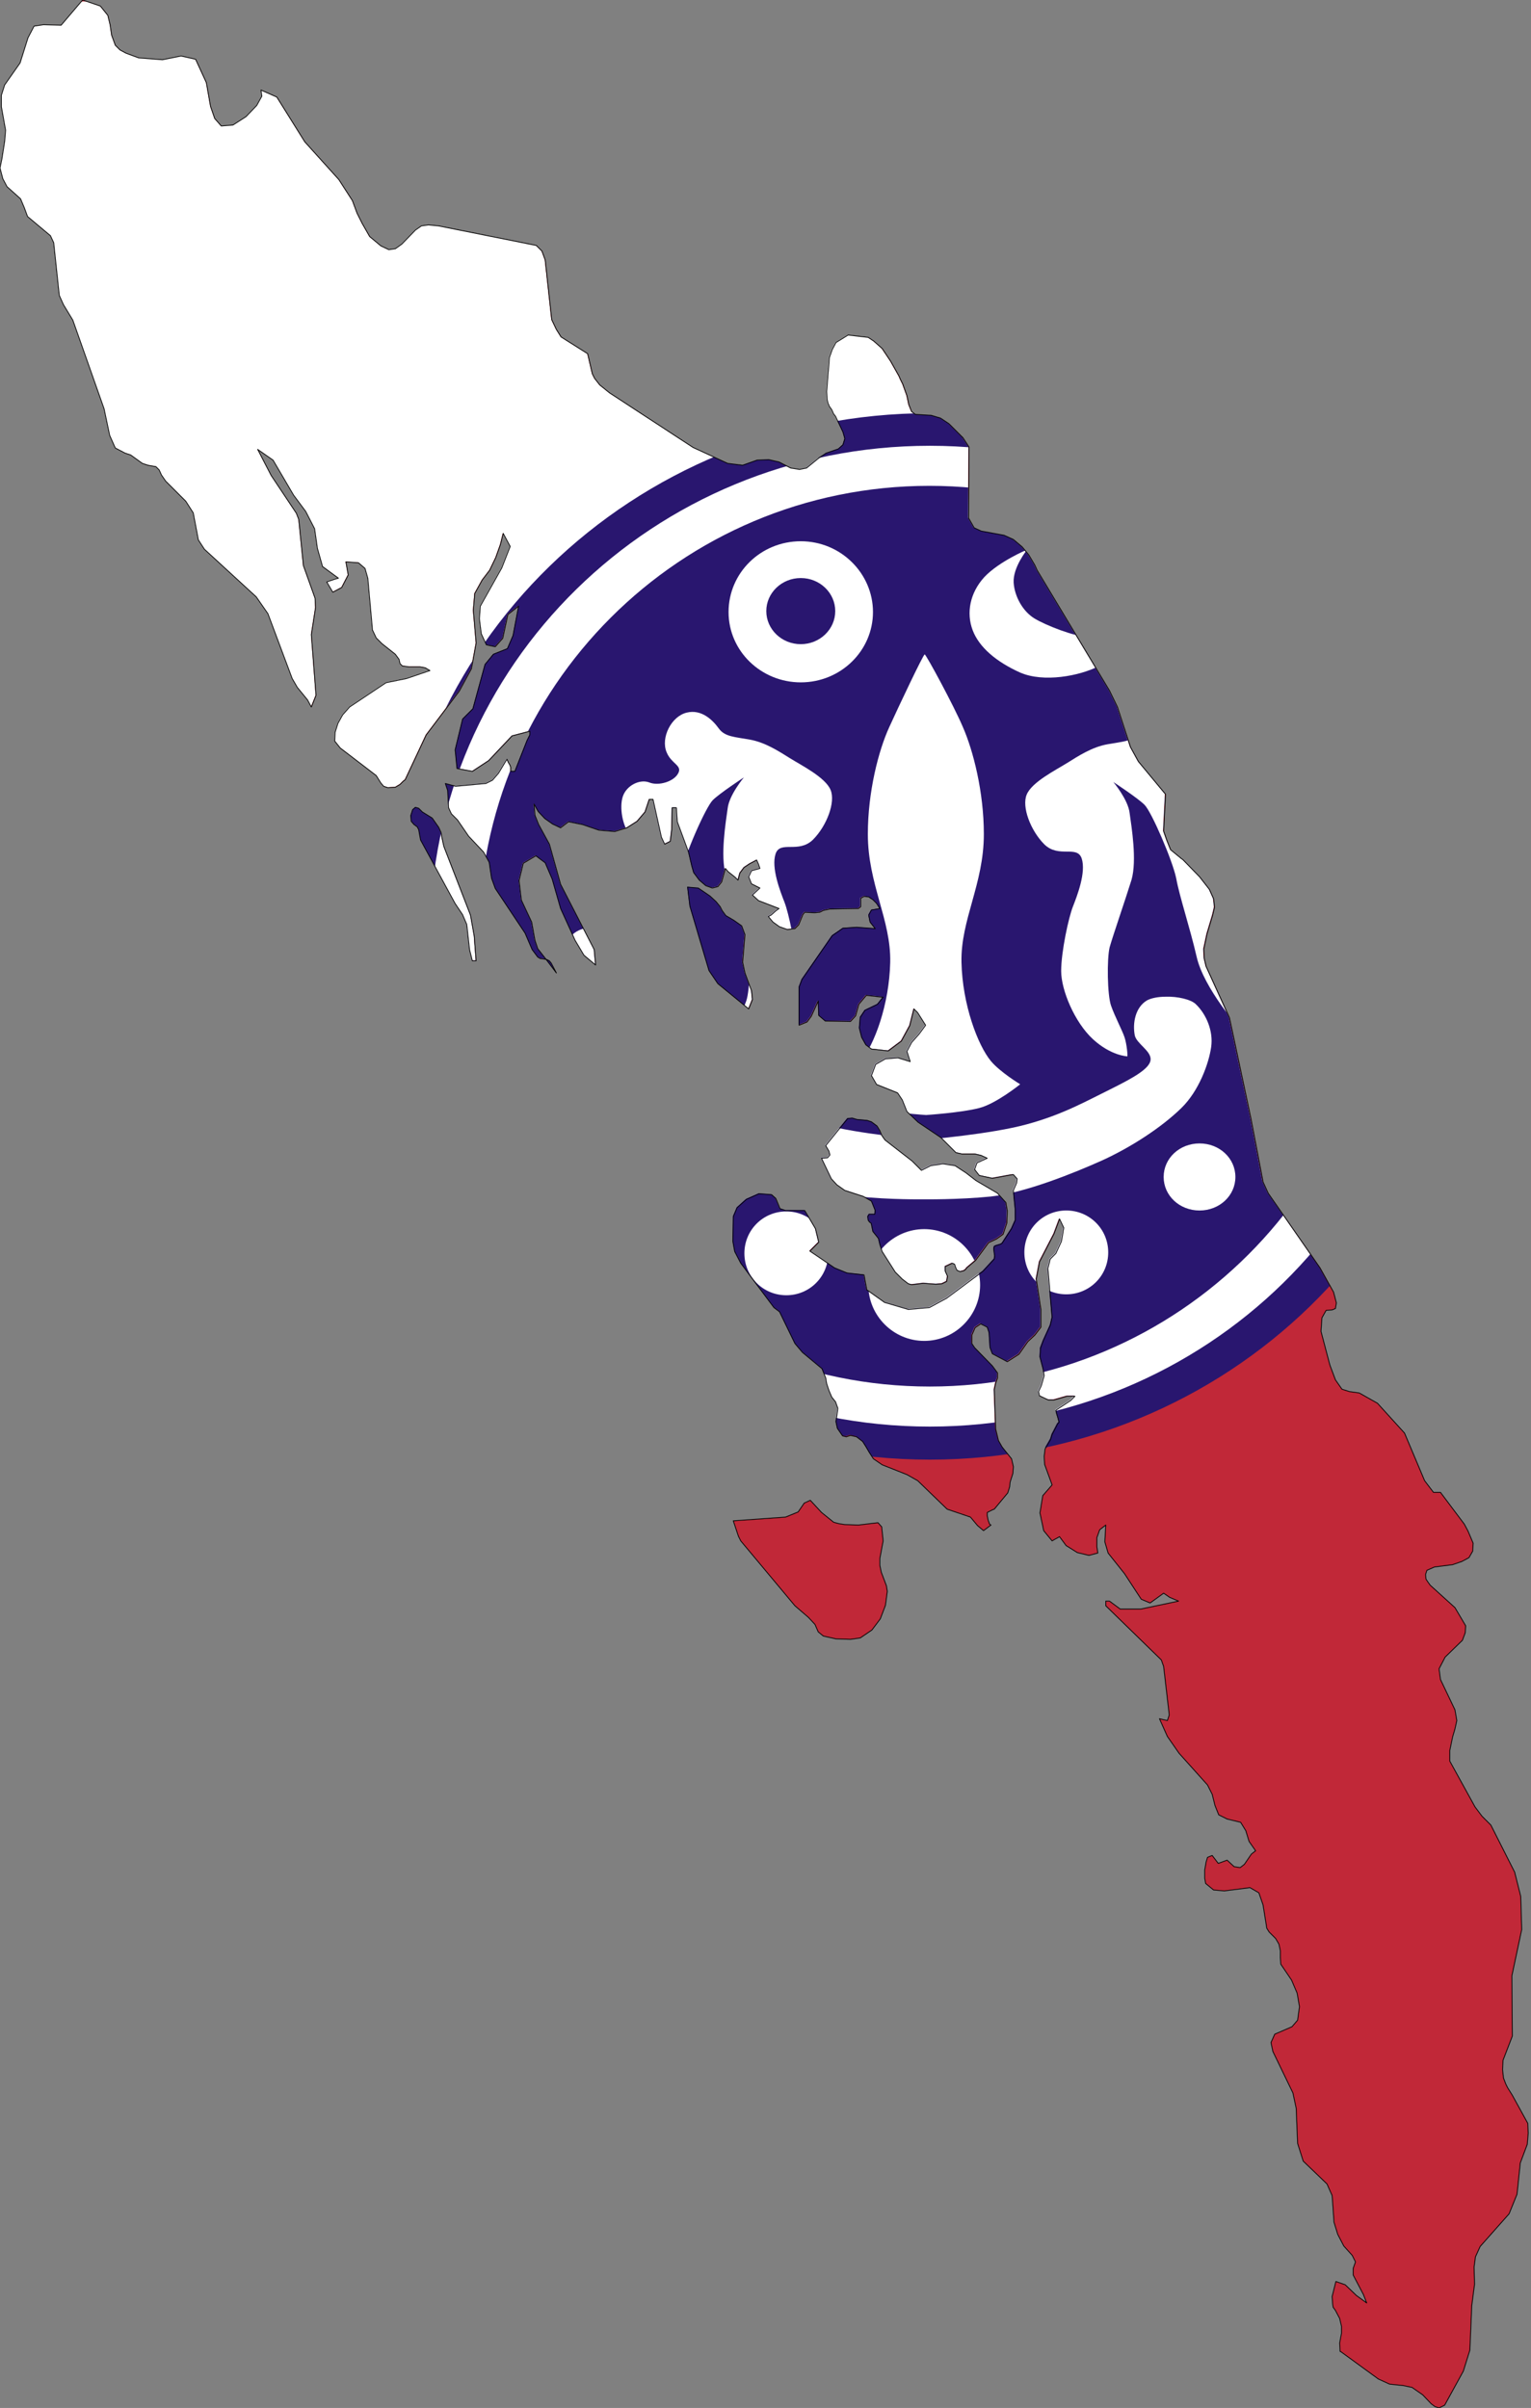
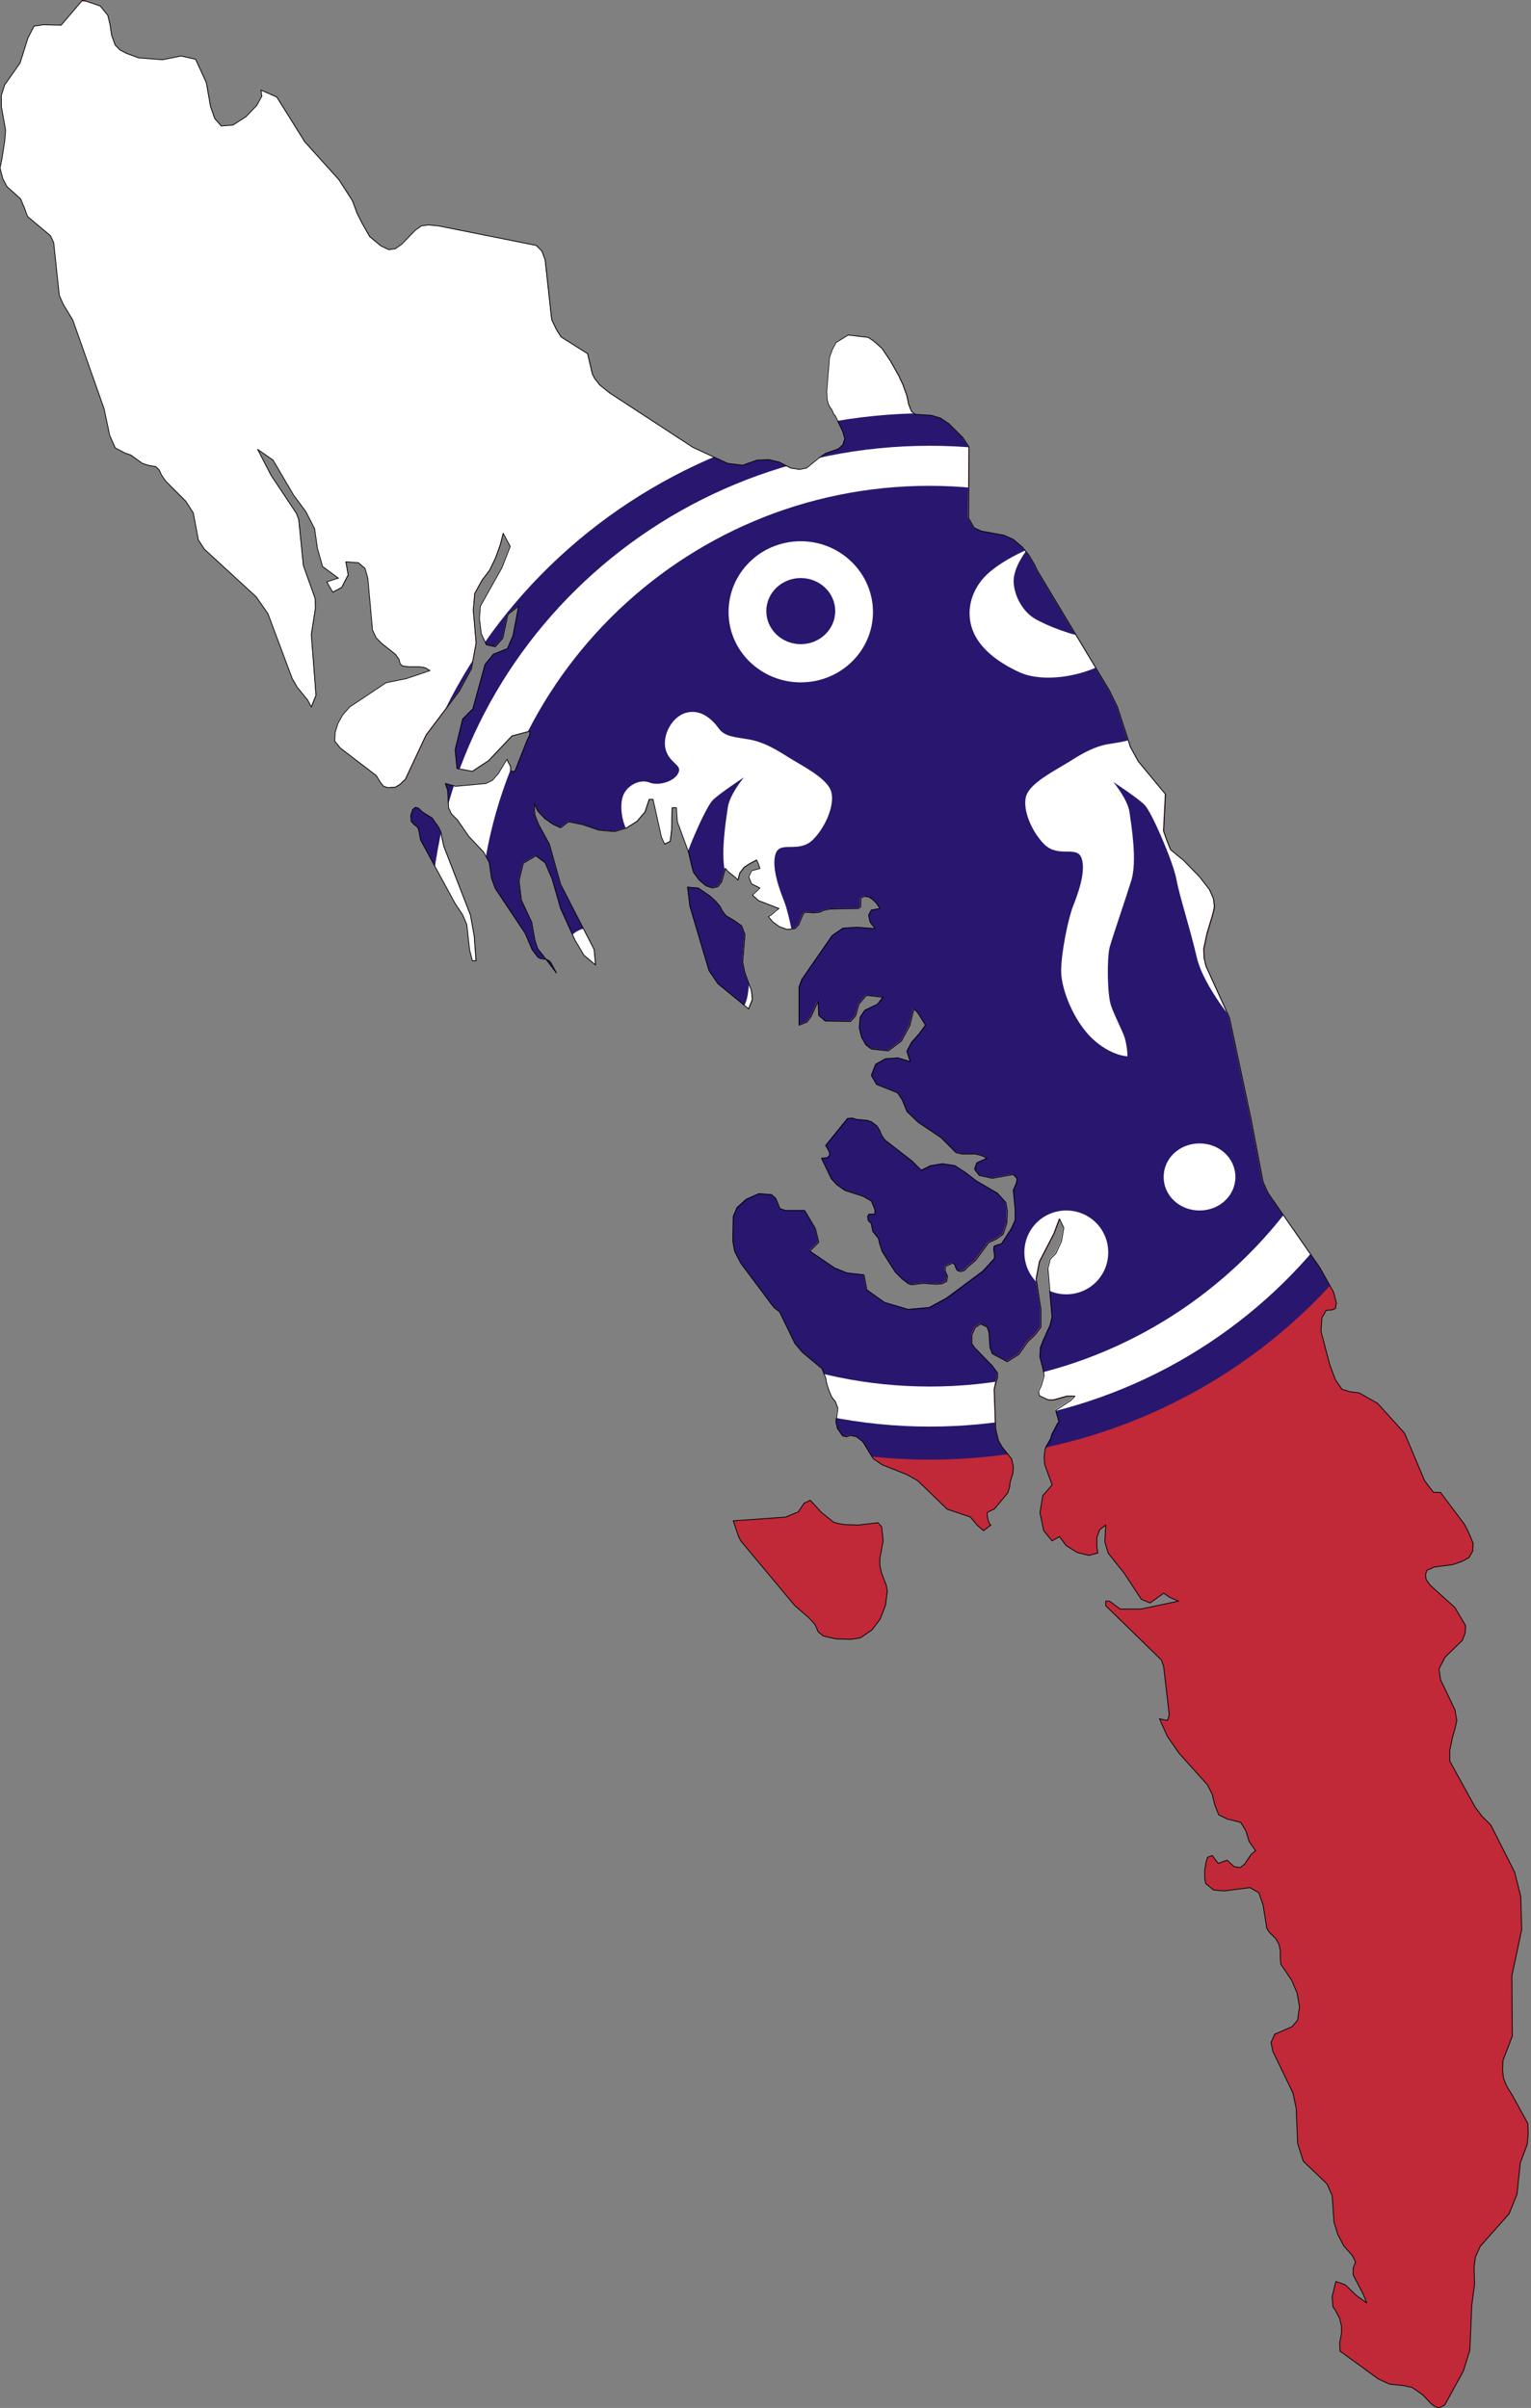
<svg xmlns="http://www.w3.org/2000/svg" xmlns:ns1="http://www.serif.com/" width="100%" height="100%" viewBox="0 0 328 516" version="1.1" xml:space="preserve" style="fill-rule:evenodd;clip-rule:evenodd;stroke-linejoin:round;stroke-miterlimit:2;">
  <rect x="0" y="0" width="328" height="516" fill="#808080" stroke="none" />
  <path id="_x31_0m-admin-1-states-provinces-shp.3555_" ns1:id="_x31_0m-admin-1-states-provinces-shp.3555" d="M295.301,509.799L287.2,503.9L287.099,503.9L286.998,502.1L287.398,499.999L287.398,498.499L286.998,496.799L286.099,495.1L285.599,494.4L285.498,493.701L285.398,492.1L286.198,488.901L288.198,489.6L290.597,491.901L292.797,493.501L292.097,491.701L289.898,487.501L289.898,486.102L290.398,484.703L289.698,483.303L287.898,481.303L286.597,478.803L285.797,476.203L285.398,470.503L284.297,468.003L279.196,463.104L277.996,459.303L277.696,451.803L276.996,448.503L272.696,439.604L272.296,437.704L273.098,435.904L276.796,434.303L277.996,432.904L278.396,430.005L277.896,427.106L276.696,424.305L274.396,420.906L274.294,419.506L274.294,418.006L273.994,416.608L273.294,415.408L271.896,414.009L271.396,413.208L270.596,408.208L269.696,405.608L267.796,404.506L262.296,405.206L259.996,405.006L258.296,403.608L258.098,402.506L258.098,400.706L258.398,399.006L258.698,398.006L259.698,397.608L260.998,399.307L262.898,398.608L264.398,400.006L265.698,400.206L266.598,399.506L268.098,397.307L268.998,396.603L267.6,394.603L266.9,392.302L265.798,390.502L262.9,389.802L261.1,388.903L260.298,386.903L259.698,384.504L258.698,382.504L252.598,375.703L250.098,372.103L248.398,368.302L250.098,368.701L250.496,367.502L249.296,357.103L248.796,355.703L236.898,344.103L236.898,343.103L237.698,343.103L239.998,344.802L244.398,344.802L252.498,343.103L250.6,342.302L249.298,341.403L246.4,343.503L244.5,342.703L240.9,337.203L237.4,332.804L236.7,330.405L236.9,326.804L235.6,327.804L234.998,329.503L234.998,331.403L235.198,332.802L233.298,333.302L230.798,332.701L228.4,331.201L227,329.302L225.9,329.903L225.4,330.203L223.6,328.003L222.798,324.203L223.4,320.503L225.4,318.203L223.798,313.804L223.698,312.105L223.898,310.503L225.098,308.403L225.398,307.403L226.598,305.103L226.898,304.802L226.698,304.001L226.398,303.001L226.198,302.201L229.398,300.101L230.296,299.201L228.6,299.201L225.798,300.001L224.6,300.001L222.7,299.103L222.5,298.203L223.102,296.903L223.702,294.801L223.502,293.501L222.803,290.801L222.904,288.903L223.504,287.301L225.004,284.001L225.404,282.301L224.504,271.801L225.004,269.801L226.204,268.603L227.404,266.001L227.904,263.103L227.004,261.203L225.805,264.403L222.704,270.403L222.004,274.103L223.004,280.603L223.004,284.403L221.704,286.103L220.204,287.501L218.305,290.201L215.805,291.801L212.606,290.103L212.106,288.801L211.906,285.603L211.506,284.403L210.108,283.703L208.908,284.503L208.208,286.105L208.208,287.905L208.809,288.804L212.61,292.703L213.71,294.203L213.71,295.304L213.311,296.405L213.01,297.804L213.311,306.203L213.912,308.703L214.712,310.103L216.712,312.603L217.112,314.302L217.01,315.701L216.41,317.601L216.309,318.601L215.91,319.901L213.01,323.401L212.71,323.502L211.51,324.103L211.51,324.802L211.71,325.802L212.01,326.603L212.311,326.802L210.71,328.001L209.41,326.901L207.91,325.101L202.91,323.401L196.61,317.3L194.309,315.999L189.008,313.899L187.11,312.599L186.21,311.199L185.51,309.999L184.811,308.899L183.51,307.899L182.21,307.599L181.311,307.899L180.51,307.699L179.41,306.099L179.11,304.699L179.508,301.8L179.008,300.401L178.208,299.401L177.608,298.001L177.108,296.501L176.908,295.302L176.108,293.302L171.908,289.802L170.307,287.903L167.006,281.103L165.807,280.203L158.706,270.703L157.406,268.203L157.006,266.003L157.108,260.703L157.908,258.804L159.908,257.003L162.608,255.804L165.307,256.003L166.206,256.804L166.706,258.003L167.106,259.003L168.305,259.403L172.406,259.403L174.706,263.301L175.406,266.201L173.506,268.101L178.807,271.701L181.506,272.801L185.108,273.201L185.708,276.401L189.508,279.101L194.61,280.601L199.11,280.201L202.809,278.201L210.61,272.401L213,269.799L213.102,269.199L212.902,267.699L213.002,267.098L213.402,266.898L214.402,266.598L214.702,266.398L216.702,263.297L217.502,261.497L217.502,259.196L217.104,255.096L217.802,253.495L217.904,252.596L217.104,251.696L216.404,251.797L212.604,252.497L209.802,251.896L208.802,250.596L209.302,249.196L211.502,248.196L210.202,247.596L208.902,247.295L206.102,247.295L204.8,246.994L201.602,243.795L196.702,240.494L194.302,238.194L193.302,235.694L192.302,234.194L187.802,232.394L186.702,230.494L187.602,228.096L189.702,226.896L192.402,226.696L195.002,227.497L194.302,225.297L195.302,223.398L196.904,221.598L198.302,219.698L196.604,216.998L195.802,216.198L194.904,219.799L193.104,223.1L190.302,225.2L186.702,224.801L185.502,223.902L184.604,222.301L184.104,220.301L184.302,218L185.302,216.5L188.002,215.2L189.202,213.7L185.602,213.3L184,215.199L183.3,217.699L182.2,218.898L176.8,218.797L175.402,217.598L175.3,214.497L173.8,217.797L172.902,218.997L171.202,219.696L171.202,211.497L171.802,209.896L178.302,200.497L180.604,198.896L183.502,198.697L187.502,198.997L186.402,197.598L186.102,196.098L186.702,194.997L188.502,194.697L187.802,193.596L187.002,192.795L186.104,192.195L185.104,192.094L184.404,192.493L184.404,194.293L183.904,194.693L177.802,194.793L176.404,195.094L175.604,195.493L174.502,195.594L172.402,195.493L172.002,195.993L171.104,198.193L170.302,198.993L168.702,199.193L167.002,198.592L165.604,197.592L164.604,196.393L165.204,196.092L166.204,195.193L166.904,194.693L162.504,192.993L161.204,191.793L162.805,190.293L161.004,189.395L160.404,187.895L161.004,186.594L162.805,186.094L162.504,185.195L162.106,184.295L160.606,185.096L159.406,185.897L158.506,187.096L158.108,188.596L157.506,187.995L156.006,186.795L155.406,186.096L154.606,188.995L153.805,189.995L152.606,190.295L151.206,189.795L149.807,188.597L148.608,186.995L148.208,185.597L147.508,182.597L145.11,176.097L144.91,173.097L144,173.097L143.9,177.795L143.6,180.295L142.4,180.897L141.7,179.397L139.9,171.295L139.1,171.295L138.2,173.995L136.5,175.995L134.3,177.395L131.7,178.195L128.3,177.895L124.8,176.695L121.8,176.095L120.102,177.395L118.402,176.595L116.702,175.395L115.302,173.895L114.404,172.294L114.604,174.693L115.404,176.693L117.704,180.893L120.104,189.493L127.302,203.493L127.604,206.794L125.104,204.693L123.204,201.493L120.104,194.693L118.302,188.393L116.802,184.893L114.802,183.393L112.104,184.993L111.204,188.693L111.704,192.893L113.904,197.592L114.604,201.491L115.204,203.291L117.004,205.593L115.704,205.393L115.204,205.093L114.004,203.491L112.504,199.991L106.106,190.391L105.305,188.191L104.805,184.791L103.606,182.593L100.406,179.193L98.006,175.693L96.706,174.393L96.106,173.093L95.906,169.393L95.406,167.893L97.606,168.493L104.106,167.893L105.504,167.193L106.805,165.693L108.606,162.693L108.906,163.393L109.206,163.893L109.406,164.393L109.406,165.291L110.305,165.291L112.906,158.691L113.506,157.491L113.506,156.691L109.706,157.691L104.706,162.991L101.206,165.292L97.906,164.691L97.506,160.691L99.108,154.091L101.307,151.891L103.908,142.391L105.708,140.191L108.708,138.992L109.908,136.191L111.108,129.891L108.807,131.691L107.706,136.792L106.106,138.593L104.206,138.193L103.106,135.794L102.706,132.595L102.906,129.895L107.506,121.695L109.307,117.095L107.807,114.294L107.206,116.694L106.206,119.494L104.906,122.194L103.305,124.294L101.704,127.194L101.404,130.794L102.004,137.794L101.004,143.294L98.404,148.095L91.302,157.494L86.802,167.095L86.404,167.395L85.704,168.095L84.704,168.695L83.104,168.796L82.204,168.496L81.604,167.796L80.604,166.195L72.904,160.296L71.704,158.796L71.805,156.897L72.406,154.998L73.406,153.197L74.906,151.498L82.706,146.298L87.106,145.399L92.106,143.699L91.106,143.099L90.004,142.899L87.6,142.899L86.2,142.7L85.7,142.2L85.5,141.3L84.7,140.2L81.8,137.899L80.602,136.7L79.8,135L78.8,123.9L78.2,121.798L76.8,120.599L74.102,120.4L74.602,123.2L73.202,125.9L71.302,126.9L70.002,124.7L71.802,124.099L72.502,123.9L69.104,121.4L68,117.499L67.4,113.299L65.5,109.6L62.9,106.1L58.5,98.6L55.2,96.299L58.1,101.9L63.498,110.001L63.998,111.301L64.998,121.201L67.498,128.201L67.6,130.201L66.7,136.001L67.7,149.001L66.7,151.501L65.9,150.001L63.7,147.301L62.6,145.402L57.4,131.503L54.9,127.902L43.8,117.699L42.5,115.699L41.4,109.898L39.798,107.398L35.498,103.098L34.6,101.798L34.1,100.698L33.4,99.998L31.7,99.698L30.5,99.298L28,97.498L26.8,97.099L24.7,95.998L23.5,93.298L22.3,87.599L15.602,68.599L13.602,65.298L12.702,63.298L11.502,51.998L10.802,50.498L5.904,46.397L5.204,44.498L4.404,42.599L1.504,39.998L0.606,38.298L0,35.999L0.4,34.1L1,30.299L1.2,27.9L0.3,22.9L0.3,20.4L1,18.199L4.3,13.499L6,8.099L7.3,5.599L9.3,5.298L13.101,5.399L17.701,0L21.501,1.3L23.103,3.3L23.603,5.401L23.903,7.502L24.703,9.701L25.703,10.701L27.003,11.401L29.703,12.401L34.803,12.8L38.803,12L41.905,12.7L44.205,17.7L45.105,22.8L46.002,25.4L47.402,27.001L49.902,26.801L52.702,25.001L55.002,22.601L56.104,20.601L55.904,19.3L59.302,20.8L65.302,30.401L72.604,38.502L75.502,43.002L76.502,45.702L77.604,47.901L79.204,50.702L81.604,52.702L83.302,53.502L84.702,53.302L86.102,52.302L89,49.302L90.3,48.403L91.8,48.203L93.902,48.403L114.902,52.603L116.102,53.802L116.8,55.702L118.2,68.502L119.2,70.603L120.2,72.203L125.9,75.804L126.9,80.105L127.4,81.105L128.5,82.504L130.6,84.199L148.498,95.899L155.898,99.298L159.098,99.698L162.198,98.597L164.698,98.496L166.898,98.996L169.398,100.296L171.296,100.597L172.796,100.296L175.496,98.097L176.996,97.097L179.598,96.198L180.598,95.298L180.996,93.998L180.598,92.599L178.998,89.199L178.6,88.699L178.2,87.799L177.7,87.1L177.4,86.4L177.2,85.6L177.1,83.9L177.7,76.6L178.3,74.9L179.102,73.4L181.702,71.799L186.002,72.299L187.202,73.1L189.002,74.701L190.803,77.4L192.604,80.6L192.904,81.299L193.404,82.299L194.303,84.799L194.702,86.699L195.303,88.199L196.104,88.799L199.502,88.999L201.502,89.6L203.303,90.799L206.303,93.799L207.604,95.799L207.502,110.998L208.702,113.1L210.202,113.799L215.102,114.698L217.102,115.598L219,117.199L220.4,118.898L221.7,121.098L222.2,122.198L237.7,147.999L239.4,151.499L242.2,160.1L243.9,163.2L249.7,170.2L249.3,178.1L250,180.1L250.8,182.1L253.102,183.999L253.402,184.198L257.002,187.898L259.104,190.598L260.002,192.598L260.202,194.398L259.803,196.098L258.604,200.098L257.904,203.398L258.004,205.398L258.404,207.098L263.404,218.098L268.004,239.698L270.606,253.299L271.706,255.698L282.807,271.698L285.706,276.898L286.307,279.198L286.107,280.398L285.408,280.698L284.107,280.799L283.208,282.4L283.009,285.299L284.908,292.498L286.107,295.698L287.507,297.698L289.107,298.198L291.208,298.498L295.107,300.698L300.908,307.098L305.208,317.296L307.107,319.796L308.607,319.796L313.708,326.598L314.509,328.098L315.609,330.698L315.509,332.398L314.708,333.796L313.208,334.598L311.208,335.296L307.309,335.796L305.708,336.496L305.408,337.396L305.509,338.396L305.908,338.996L306.408,339.696L311.708,344.496L314.009,348.396L313.908,349.896L313.307,351.496L309.607,355.098L308.307,357.598L308.607,359.898L311.708,366.398L312.107,368.698L311.708,370.498L311.208,372.198L310.607,375.098L310.607,377.398L316.007,387.198L317.507,389.198L319.406,391.098L324.507,401.198L325.807,406.398L326.007,413.498L323.906,423.398L324.007,436.297L322.007,441.496L321.906,443.496L322.105,445.297L322.605,446.598L323.004,447.398L324.004,448.998L327.305,454.998L327.406,457.1L327.206,459.498L325.706,463.498L325.007,470.198L323.307,474.398L317.107,481.398L316.107,483.598L315.807,485.796L315.908,489.496L315.307,494.098L314.908,503.598L313.509,508.098L309.509,515.398L308.309,515.998L307.41,515.698L306.609,515.098L304.809,513.198L302.509,511.598L300.609,511.198L297.71,510.898L295.301,509.799ZM189.9,339.799L190.1,340.999L189.7,343.999L188.6,346.898L186.798,349.297L184.298,350.997L182.198,351.297L179.098,351.196L176.398,350.596L175.296,349.696L174.598,348.096L173.198,346.596L170.298,344.096L158.698,330.196L158.198,329.196L157.098,325.896L168.296,325.096L170.996,323.995L172.296,322.096L173.598,321.495L175.998,324.097L178.6,326.198L179.7,326.498L181,326.698L183.9,326.798L188.1,326.298L188.9,327.198L189.2,330.198L188.5,333.998L188.5,335.397L188.8,336.897L189.9,339.799ZM177.3,248.099L177.8,247.498L177.602,246.697L176.902,245.498L181.602,239.697L182.602,239.597L183.602,239.897L185.8,240.097L186.7,240.397L187.9,241.296L188.5,242.296L188.9,243.296L189.6,244.296L195.4,248.796L197.4,250.796L199.4,249.796L202,249.397L204.602,249.796L206.902,251.296L209.102,252.996L213.702,255.696L215.502,257.696L215.802,259.496L215.702,262.097L214.902,264.496L213.502,265.496L211.802,266.296L209.002,270.097L207.104,271.698L206.904,271.998L206.504,272.298L205.704,272.498L205.004,272.198L204.704,271.498L204.504,270.898L204.004,270.698L202.504,271.398L202.504,272.398L203.004,273.498L202.805,274.599L201.805,275.099L200.504,275.2L197.805,275L195.305,275.3L194.606,275.101L193.305,274.101L191.805,272.601L189.004,268.202L188.504,266.702L188.204,265.402L187.004,263.902L186.704,262.402L186.604,262.101L186.302,261.902L186.002,261.502L185.902,260.702L186.202,260.202L187.404,260.202L187.504,259.401L186.704,257.401L185.004,256.401L181.004,255.101L179.305,253.901L178.106,252.601L176,248.199L177.3,248.099ZM160.4,216.199L153.798,210.799L151.9,207.999L147.8,194.199L147.3,190.098L149.602,190.297L152.102,191.997L153.402,193.196L154.3,194.297L154.7,195.098L155.5,196.198L157.2,197.198L158.9,198.398L159.6,200.297L159.1,206.196L159.6,208.497L160.998,212.297L161.198,214.196L160.4,216.199ZM119.2,208.499L117,205.6L117.102,205.6L117.702,205.9L118.102,206.4L119.2,208.499ZM101.6,200.599L101.998,205.899L101.198,205.899L100.598,203.5L99.998,198.1L99.1,195.999L97.498,193.6L90.099,180L89.699,177.8L89.399,177.2L88.699,176.7L88.099,176L87.997,174.8L88.397,173.5L88.997,173L89.697,173.2L90.497,174L92.599,175.3L93.997,177.3L94.497,178.402L94.697,179.601L95.097,181.402L100.795,196.101L101.6,200.599Z" style="fill:rgb(193,40,56);fill-rule:nonzero;" />
  <g transform="matrix(0.998,0,0,0.998,-100,0.316)">
    <clipPath id="_clip1">
      <path d="M395.926,510.289L387.812,504.38L387.711,504.38L387.61,502.578L388.01,500.473L388.01,498.971L387.61,497.268L386.709,495.567L386.209,494.865L386.107,494.165L386.007,492.562L386.809,489.358L388.812,490.058L391.215,492.362L393.418,493.965L392.717,492.162L390.514,487.956L390.514,486.554L391.015,485.153L390.314,483.751L388.511,481.748L387.208,479.244L386.407,476.64L386.007,470.931L384.905,468.427L379.795,463.52L378.594,459.713L378.293,452.201L377.592,448.896L373.285,439.983L372.885,438.08L373.688,436.277L377.392,434.673L378.594,433.272L378.994,430.369L378.493,427.465L377.292,424.66L374.988,421.255L374.886,419.853L374.886,418.351L374.585,416.95L373.884,415.749L372.484,414.347L371.983,413.545L371.182,408.537L370.28,405.933L368.377,404.829L362.869,405.53L360.565,405.33L358.862,403.93L358.664,402.826L358.664,401.023L358.965,399.321L359.265,398.319L360.267,397.92L361.569,399.622L363.472,398.922L364.974,400.322L366.276,400.523L367.178,399.821L368.68,397.619L369.581,396.914L368.181,394.911L367.48,392.606L366.376,390.803L363.474,390.102L361.671,389.202L360.868,387.198L360.267,384.796L359.265,382.793L353.155,375.981L350.651,372.375L348.949,368.568L350.651,368.968L351.05,367.767L349.848,357.351L349.347,355.949L337.431,344.331L337.431,343.329L338.232,343.329L340.536,345.031L344.942,345.031L353.055,343.329L351.154,342.527L349.85,341.627L346.948,343.73L345.045,342.929L341.439,337.42L337.933,333.014L337.232,330.611L337.433,327.004L336.131,328.006L335.528,329.708L335.528,331.611L335.728,333.012L333.825,333.513L331.321,332.911L328.919,331.408L327.517,329.506L326.415,330.108L325.914,330.409L324.112,328.205L323.308,324.399L323.911,320.694L325.914,318.39L324.31,313.984L324.21,312.282L324.41,310.678L325.612,308.574L325.912,307.573L327.114,305.269L327.415,304.968L327.214,304.165L326.914,303.164L326.714,302.363L329.919,300.259L330.818,299.358L329.119,299.358L326.313,300.159L325.113,300.159L323.21,299.26L323.01,298.358L323.613,297.056L324.214,294.951L324.013,293.649L323.313,290.945L323.414,289.044L324.015,287.439L325.518,284.134L325.918,282.431L325.017,271.915L325.518,269.911L326.72,268.711L327.922,266.105L328.422,263.203L327.521,261.3L326.32,264.505L323.214,270.514L322.513,274.22L323.515,280.73L323.515,284.536L322.213,286.239L320.71,287.639L318.808,290.344L316.304,291.946L313.1,290.245L312.599,288.941L312.399,285.738L311.998,284.536L310.598,283.835L309.396,284.637L308.695,286.241L308.695,288.044L309.297,288.944L313.104,292.85L314.206,294.352L314.206,295.455L313.806,296.557L313.505,297.959L313.806,306.371L314.408,308.875L315.21,310.277L317.213,312.781L317.613,314.483L317.511,315.884L316.91,317.787L316.809,318.788L316.409,320.091L313.505,323.596L313.204,323.697L312.002,324.299L312.002,324.999L312.203,326.001L312.503,326.803L312.805,327.002L311.201,328.203L309.899,327.102L308.397,325.299L303.389,323.596L297.079,317.485L294.774,316.182L289.465,314.079L287.564,312.777L286.662,311.375L285.961,310.173L285.261,309.071L283.958,308.07L282.656,307.769L281.756,308.07L280.953,307.869L279.852,306.267L279.551,304.865L279.95,301.961L279.449,300.56L278.648,299.558L278.047,298.156L277.546,296.654L277.346,295.453L276.545,293.45L272.338,289.944L270.734,288.042L267.428,281.231L266.227,280.33L259.115,270.815L257.813,268.311L257.412,266.107L257.514,260.799L258.316,258.897L260.319,257.093L263.023,255.892L265.726,256.092L266.627,256.894L267.128,258.095L267.528,259.096L268.729,259.497L272.837,259.497L275.14,263.401L275.841,266.306L273.938,268.209L279.248,271.814L281.951,272.916L285.559,273.317L286.16,276.522L289.966,279.226L295.076,280.728L299.583,280.328L303.288,278.325L311.101,272.515L313.495,269.909L313.597,269.308L313.397,267.806L313.497,267.204L313.897,267.004L314.899,266.703L315.2,266.503L317.203,263.397L318.004,261.594L318.004,259.29L317.605,255.183L318.304,253.58L318.407,252.679L317.605,251.778L316.904,251.879L313.098,252.58L310.292,251.978L309.29,250.676L309.791,249.274L311.994,248.272L310.692,247.671L309.39,247.37L306.586,247.37L305.282,247.068L302.079,243.864L297.171,240.558L294.767,238.254L293.766,235.75L292.764,234.248L288.257,232.445L287.155,230.542L288.057,228.14L290.16,226.939L292.864,226.738L295.468,227.54L294.767,225.337L295.769,223.435L297.373,221.632L298.774,219.729L297.073,217.025L296.27,216.224L295.37,219.83L293.567,223.137L290.761,225.24L287.155,224.84L285.953,223.94L285.054,222.336L284.553,220.333L284.751,218.028L285.753,216.526L288.457,215.224L289.659,213.722L286.054,213.321L284.449,215.223L283.748,217.727L282.646,218.928L277.238,218.827L275.837,217.626L275.735,214.52L274.233,217.825L273.333,219.027L271.631,219.727L271.631,211.515L272.232,209.912L278.742,200.498L281.048,198.894L283.95,198.695L287.957,198.995L286.855,197.594L286.554,196.092L287.155,194.989L288.958,194.689L288.257,193.586L287.456,192.784L286.556,192.183L285.555,192.082L284.854,192.481L284.854,194.284L284.353,194.685L278.241,194.785L276.841,195.086L276.04,195.486L274.936,195.587L272.833,195.486L272.432,195.987L271.533,198.19L270.729,198.991L269.127,199.192L267.424,198.59L266.024,197.588L265.022,196.387L265.623,196.086L266.625,195.185L267.326,194.685L262.919,192.982L261.617,191.78L263.22,190.278L261.417,189.378L260.816,187.876L261.417,186.573L263.22,186.072L262.919,185.172L262.52,184.27L261.018,185.072L259.816,185.875L258.915,187.076L258.516,188.578L257.913,187.976L256.411,186.774L255.81,186.074L255.009,188.978L254.206,189.979L253.005,190.28L251.603,189.779L250.202,188.579L249.001,186.974L248.6,185.574L247.899,182.569L245.497,176.059L245.297,173.054L244.386,173.054L244.286,177.76L243.985,180.264L242.783,180.867L242.082,179.364L240.279,171.25L239.478,171.25L238.577,173.954L236.874,175.957L234.67,177.359L232.066,178.161L228.661,177.86L225.155,176.658L222.151,176.057L220.45,177.359L218.747,176.558L217.045,175.356L215.642,173.854L214.743,172.25L214.943,174.653L215.745,176.656L218.048,180.863L220.452,189.476L227.661,203.499L227.964,206.805L225.46,204.7L223.557,201.495L220.452,194.685L218.647,188.375L217.145,184.869L215.142,183.367L212.439,184.969L211.538,188.675L212.039,192.882L214.242,197.588L214.943,201.493L215.544,203.296L217.347,205.602L216.045,205.402L215.544,205.101L214.342,203.497L212.84,199.991L206.432,190.376L205.63,188.172L205.129,184.767L203.928,182.565L200.723,179.16L198.319,175.655L197.017,174.353L196.416,173.05L196.216,169.345L195.715,167.842L197.918,168.443L204.429,167.842L205.829,167.141L207.132,165.639L208.936,162.634L209.236,163.335L209.537,163.836L209.737,164.337L209.737,165.236L210.637,165.236L213.243,158.626L213.844,157.424L213.844,156.623L210.038,157.624L205.03,162.932L201.524,165.237L198.219,164.635L197.818,160.629L199.423,154.018L201.625,151.815L204.23,142.3L206.033,140.096L209.038,138.896L210.24,136.09L211.442,129.78L209.137,131.583L208.034,136.692L206.432,138.496L204.529,138.095L203.427,135.692L203.026,132.488L203.227,129.784L207.834,121.571L209.638,116.964L208.136,114.159L207.534,116.562L206.532,119.367L205.23,122.071L203.626,124.174L202.023,127.079L201.722,130.685L202.323,137.696L201.322,143.204L198.718,148.013L191.604,157.427L187.097,167.043L186.699,167.343L185.998,168.045L184.996,168.646L183.393,168.747L182.492,168.446L181.891,167.745L180.89,166.142L173.177,160.233L171.975,158.731L172.077,156.829L172.679,154.927L173.68,153.123L175.183,151.421L182.995,146.213L187.402,145.313L192.41,143.61L191.408,143.009L190.304,142.809L187.897,142.809L186.494,142.609L185.994,142.109L185.793,141.207L184.992,140.105L182.087,137.801L180.888,136.6L180.084,134.897L179.083,123.78L178.482,121.674L177.08,120.473L174.377,120.274L174.878,123.079L173.476,125.783L171.573,126.784L170.271,124.581L172.074,123.979L172.775,123.78L169.371,121.276L168.266,117.369L167.665,113.162L165.762,109.457L163.158,105.952L158.751,98.44L155.445,96.135L158.35,101.745L163.756,109.859L164.257,111.161L165.259,121.076L167.763,128.087L167.865,130.091L166.964,135.9L167.965,148.92L166.964,151.424L166.162,149.922L163.959,147.218L162.857,145.316L157.649,131.395L155.145,127.788L144.027,117.569L142.725,115.566L141.624,109.756L140.019,107.252L135.712,102.945L134.813,101.643L134.312,100.541L133.611,99.84L131.908,99.539L130.706,99.139L128.202,97.336L127,96.936L124.897,95.834L123.695,93.129L122.493,87.421L115.785,68.391L113.782,65.085L112.88,63.082L111.678,51.764L110.977,50.262L106.071,46.154L105.37,44.252L104.569,42.35L101.664,39.745L100.765,38.042L100.158,35.74L100.559,33.838L101.16,30.031L101.36,27.628L100.459,22.62L100.459,20.116L101.16,17.912L104.465,13.204L106.168,7.796L107.47,5.292L109.473,4.99L113.28,5.091L117.887,-0.316L121.693,0.986L123.298,2.989L123.798,5.093L124.099,7.198L124.9,9.4L125.902,10.402L127.204,11.103L129.908,12.104L135.016,12.504L139.022,11.703L142.129,12.404L144.433,17.412L145.334,22.52L146.233,25.124L147.635,26.728L150.139,26.527L152.943,24.724L155.247,22.321L156.351,20.317L156.15,19.014L159.554,20.517L165.563,30.133L172.877,38.247L175.779,42.754L176.781,45.458L177.885,47.661L179.487,50.466L181.891,52.469L183.592,53.27L184.994,53.07L186.396,52.069L189.299,49.064L190.601,48.163L192.103,47.963L194.209,48.163L215.242,52.37L216.444,53.571L217.143,55.474L218.545,68.294L219.547,70.398L220.548,72.001L226.257,75.608L227.259,79.915L227.76,80.917L228.861,82.318L230.965,84.016L248.891,95.734L256.303,99.139L259.508,99.539L262.613,98.437L265.116,98.336L267.32,98.836L269.824,100.138L271.725,100.44L273.227,100.138L275.932,97.936L277.434,96.934L280.04,96.034L281.042,95.132L281.44,93.83L281.042,92.429L279.439,89.024L279.04,88.523L278.64,87.622L278.139,86.922L277.839,86.22L277.638,85.419L277.538,83.716L278.139,76.405L278.74,74.702L279.543,73.2L282.147,71.596L286.454,72.097L287.656,72.899L289.459,74.503L291.263,77.206L293.067,80.411L293.367,81.111L293.868,82.113L294.768,84.617L295.168,86.52L295.77,88.022L296.572,88.623L299.975,88.824L301.979,89.425L303.782,90.626L306.787,93.631L308.09,95.634L307.988,110.857L309.19,112.963L310.692,113.663L315.6,114.563L317.603,115.465L319.504,117.068L320.907,118.77L322.209,120.973L322.709,122.075L338.234,147.917L339.937,151.422L342.741,160.037L344.444,163.142L350.253,170.153L349.852,178.065L350.553,180.069L351.355,182.072L353.66,183.974L353.961,184.173L357.566,187.879L359.672,190.583L360.571,192.586L360.771,194.389L360.372,196.092L359.171,200.098L358.47,203.403L358.57,205.407L358.971,207.109L363.979,218.127L368.586,239.761L371.192,253.383L372.294,255.786L383.412,271.811L386.316,277.02L386.918,279.323L386.717,280.525L386.017,280.826L384.714,280.927L383.814,282.53L383.615,285.434L385.517,292.644L386.717,295.849L388.12,297.852L389.722,298.353L391.826,298.654L395.732,300.857L401.542,307.267L405.849,317.481L407.751,319.985L409.253,319.985L414.362,326.798L415.164,328.301L416.266,330.905L416.166,332.607L415.364,334.008L413.861,334.811L411.858,335.51L407.953,336.011L406.349,336.712L406.049,337.613L406.15,338.615L406.55,339.216L407.05,339.917L412.359,344.724L414.664,348.631L414.562,350.133L413.96,351.736L410.255,355.343L408.953,357.847L409.253,360.151L412.359,366.661L412.759,368.965L412.359,370.768L411.858,372.47L411.256,375.375L411.256,377.678L416.665,387.494L418.167,389.497L420.069,391.4L425.178,401.516L426.48,406.724L426.68,413.836L424.576,423.751L424.677,436.671L422.674,441.878L422.573,443.881L422.772,445.685L423.273,446.988L423.673,447.789L424.674,449.392L427.981,455.401L428.082,457.506L427.881,459.908L426.379,463.915L425.679,470.625L423.976,474.832L417.766,481.843L416.765,484.046L416.464,486.248L416.566,489.954L415.964,494.563L415.564,504.078L414.163,508.585L410.156,515.897L408.955,516.498L408.054,516.197L407.252,515.596L405.449,513.693L403.145,512.091L401.242,511.69L398.339,511.39L395.926,510.289ZM290.358,340.02L290.559,341.222L290.158,344.227L289.056,347.13L287.251,349.533L284.747,351.236L282.644,351.536L279.539,351.435L276.835,350.834L275.731,349.933L275.032,348.33L273.63,346.828L270.725,344.324L259.107,330.402L258.606,329.4L257.504,326.095L268.72,325.294L271.424,324.191L272.726,322.289L274.031,321.687L276.434,324.293L279.04,326.398L280.142,326.698L281.444,326.898L284.349,326.998L288.555,326.498L289.357,327.399L289.657,330.404L288.956,334.21L288.956,335.611L289.257,337.113L290.358,340.02ZM277.738,248.175L278.239,247.573L278.041,246.771L277.34,245.57L282.047,239.76L283.049,239.66L284.05,239.96L286.252,240.16L287.153,240.461L288.355,241.361L288.956,242.363L289.357,243.364L290.058,244.366L295.867,248.873L297.87,250.876L299.873,249.875L302.477,249.475L305.084,249.875L307.387,251.377L309.591,253.08L314.198,255.784L316.001,257.787L316.301,259.59L316.201,262.195L315.4,264.598L313.998,265.6L312.295,266.401L309.491,270.208L307.59,271.811L307.389,272.112L306.989,272.412L306.187,272.613L305.486,272.312L305.186,271.611L304.985,271.01L304.485,270.81L302.982,271.511L302.982,272.512L303.483,273.614L303.284,274.717L302.282,275.218L300.979,275.319L298.276,275.119L295.772,275.419L295.072,275.22L293.769,274.218L292.266,272.716L289.461,268.31L288.96,266.807L288.66,265.505L287.458,264.003L287.157,262.501L287.057,262.199L286.755,262L286.454,261.599L286.354,260.798L286.654,260.297L287.858,260.297L287.959,259.495L287.157,257.492L285.455,256.49L281.448,255.188L279.747,253.986L278.546,252.684L276.436,248.275L277.738,248.175ZM260.812,216.225L254.199,210.816L252.298,208.012L248.192,194.19L247.691,190.082L249.997,190.282L252.501,191.984L253.803,193.185L254.702,194.288L255.103,195.09L255.904,196.192L257.607,197.194L259.309,198.395L260.01,200.297L259.51,206.206L260.01,208.51L261.411,212.316L261.611,214.218L260.812,216.225ZM219.547,208.512L217.343,205.609L217.445,205.609L218.046,205.909L218.447,206.41L219.547,208.512ZM201.919,200.6L202.317,205.908L201.516,205.908L200.915,203.506L200.314,198.097L199.415,195.993L197.81,193.59L190.4,179.968L189.999,177.765L189.698,177.164L188.997,176.663L188.396,175.962L188.294,174.76L188.695,173.458L189.296,172.957L189.997,173.158L190.798,173.959L192.903,175.261L194.304,177.264L194.804,178.368L195.005,179.569L195.405,181.373L201.112,196.095L201.919,200.6Z" clip-rule="nonzero" />
    </clipPath>
    <g clip-path="url(#_clip1)">
      <g id="rect4677" transform="matrix(1,0,0,0.5,0,5.55112e-17)">
        <rect x="0" y="0" width="600" height="400" style="fill:white;" />
      </g>
      <g>
        <path id="path3777" d="M415.2,200.7C415.2,262.8 363.5,313.1 299.8,313.1C236.1,313.1 184.4,262.8 184.4,200.7C184.4,138.6 236,88.4 299.8,88.4C363.6,88.4 415.2,138.7 415.2,200.7Z" style="fill:rgb(41,22,111);fill-rule:nonzero;" />
        <path id="path3775" d="M407.1,200.7C407.1,258.9 359,306 299.8,306C240.6,306 192.5,258.9 192.5,200.7C192.5,142.5 240.5,95.4 299.8,95.4C359.1,95.4 407.1,142.6 407.1,200.7Z" style="fill:white;fill-rule:nonzero;" />
        <path id="path3773" d="M396.5,200.7C396.5,254.1 353.2,297.4 299.8,297.4C246.4,297.4 203,254.2 203,200.7C203,147.2 246.3,104 299.7,104C353.1,104 396.5,147.3 396.5,200.7Z" style="fill:rgb(41,22,111);fill-rule:nonzero;" />
-         <path id="path1949" d="M299,239.1C299,239.1 291.3,238.6 287.5,237.6C283.9,236.7 278.7,232.5 278.7,232.5C278.7,232.5 283,229.9 285,227.5C287.9,224 291.1,215.4 291.3,206.3C291.5,197.2 286.5,189.5 286.5,178.8C286.5,169.7 288.8,160.8 291.1,155.8C293.1,151.4 298.4,140.2 298.7,140.2C299,140.2 305,151.3 306.9,155.8C309.1,160.8 311.4,169.7 311.4,178.8C311.4,189.5 306.4,197.2 306.6,206.3C306.8,215.4 310.1,224.1 312.9,227.5C314.9,229.9 319.2,232.5 319.2,232.5C319.2,232.5 314,236.7 310.4,237.6C306.6,238.6 299,239.1 299,239.1Z" style="fill:white;fill-rule:nonzero;" />
-         <path id="path2843" d="M298.4,257.2C298.4,257.2 306,257.3 312.9,256.6C320.3,255.8 330.9,251.5 336.9,248.8C343,246 349.5,241.8 353.8,237.6C357.6,233.9 359.7,228 360.2,224.5C360.7,221 359.1,217.4 356.9,215.3C355.9,214.3 353,213.6 350.4,213.7C348.8,213.7 347.3,214 346.4,214.5C343.9,216 343.3,219.4 343.8,222C344.2,223.8 347.3,225.3 347.2,227.2C347.1,229.1 343.5,231.1 338.9,233.4C333.6,236 328.4,239 320.6,241.1C313,243.2 299,244.4 298.7,244.4C298.4,244.4 284.4,243.2 276.8,241.1C269,238.9 263.8,235.9 258.5,233.4C253.8,231.1 250.3,229.1 250.2,227.2C250.1,225.3 252.8,224.2 253.6,222C254.3,220.2 253,216.9 251,214.5C250.3,213.7 248.6,213.7 247,213.7C244.4,213.7 241.5,214.3 240.5,215.3C238.4,217.4 236.7,221 237.2,224.5C237.7,228 239.8,234 243.6,237.6C248,241.8 254.4,246 260.5,248.8C266.5,251.5 277,255.9 284.5,256.6C291.3,257.3 298.4,257.2 298.4,257.2Z" style="fill:white;fill-rule:nonzero;" />
        <path id="path2848" d="M342.2,226.5C342.2,226.5 338.7,226.4 334.8,222.8C330.9,219.2 328,212.3 328,208.2C328,204 329.6,196.7 330.5,194.4C331.4,192.1 333.4,187 332.4,184C331.4,181.1 327.5,184 324.4,181C321.4,178 319.5,172.9 320.6,170.3C321.7,167.6 326.9,165 329.3,163.5C331.7,162 334.6,160.1 337.9,159.5C341.2,158.9 343.3,158.9 344.6,157.1C345.9,155.3 348.3,152.9 351.5,153.7C354.8,154.5 357.1,159.1 355.8,162.2C354.8,164.7 352.4,165 353.3,166.7C354.2,168.5 357.5,169.5 359.5,168.7C361.5,167.9 364.4,169.3 365.2,171.7C366,174.1 365.2,178.1 363.8,179.7C362.4,181.3 361,183.5 361.9,184.4C362.8,185.3 363.9,183 365.9,182.6C367.9,182.2 369.9,183.7 371.2,185.9C372.5,188 372.6,191.7 370.4,193.6C368.3,195.5 366.1,197.4 366.4,198.5C366.7,199.6 370.3,199.9 372.3,199.9C374.3,199.9 377.2,201.3 377.2,204.1C377.2,206.9 374,209 372.9,211C371.8,213 373.3,215 375.3,213.7C377.3,212.3 380.9,211.7 382.2,213.6C383.6,215.5 385.1,218.9 382.8,222.6C380.6,226.1 372.1,226.8 369,223.6C365.9,220.4 358.6,211.7 357.1,205.2C355.6,198.7 353.4,192.2 352.7,188.3C351.9,184.4 347.4,174 345.9,172.5C344.4,171 339.2,167.6 339.2,167.6C339.2,167.6 342.4,171.4 342.7,174.3C343.1,177.2 344.3,184.4 343.1,188.6C341.8,192.8 339.1,200.6 338.4,203.1C337.8,205.6 337.9,213.3 338.7,215.6C339.5,217.9 341.1,220.9 341.6,222.4C342.1,223.9 342.3,226.4 342.2,226.5Z" style="fill:white;fill-rule:nonzero;" />
        <path id="path2850" d="M256.9,225.5C256.9,225.5 260.4,225.4 264.3,221.8C268.2,218.3 271.1,211.3 271.1,207.2C271.1,203.1 269.5,195.7 268.6,193.4C267.7,191.1 265.7,186 266.7,183C267.7,180.1 271.6,183 274.7,180C277.7,177 279.6,171.9 278.5,169.3C277.4,166.6 272.2,164 269.8,162.5C267.4,161 264.5,159.1 261.2,158.5C257.9,157.9 255.8,157.9 254.5,156.1C253.2,154.3 250.8,151.9 247.6,152.7C244.3,153.5 242,158.1 243.3,161.2C244.3,163.7 246.7,164 245.8,165.7C244.9,167.5 241.6,168.5 239.6,167.7C237.6,166.9 234.7,168.3 233.9,170.7C233.1,173.1 233.9,177.1 235.3,178.7C236.7,180.2 238.1,182.5 237.2,183.4C236.3,184.3 235.2,182 233.2,181.6C231.2,181.2 229.2,182.7 227.9,184.9C226.6,187 226.5,190.7 228.7,192.6C230.8,194.5 233,196.4 232.7,197.5C232.4,198.6 228.8,198.9 226.8,198.9C224.8,198.9 221.9,200.3 221.9,203.1C221.9,205.9 225.1,208 226.2,210C227.3,212 225.8,214 223.8,212.7C221.8,211.3 218.2,210.7 216.9,212.6C215.5,214.5 214,217.9 216.3,221.6C218.5,225.1 227,225.8 230.1,222.6C233.1,219.4 240.5,210.7 242,204.2C243.5,197.6 245.7,191.2 246.4,187.3C247.1,183.4 251.7,173 253.2,171.5C254.7,170 259.9,166.6 259.9,166.6C259.9,166.6 256.7,170.4 256.4,173.3C256,176.2 254.8,183.4 256,187.6C257.3,191.8 260,199.6 260.7,202.1C261.4,204.6 261.2,212.3 260.4,214.6C259.6,216.9 258,219.9 257.5,221.4C256.8,222.7 256.8,225.4 256.9,225.5Z" style="fill:white;fill-rule:nonzero;" />
        <path id="path2852" d="M343.7,134.7C343.7,134.7 339.9,140.8 335.9,142.8C331.9,144.8 324.3,146.3 319.2,144.1C314.1,141.8 310.4,138.7 309,135C307.6,131.3 308.4,127 311.5,123.6C314.7,120.2 320.7,117.7 320.7,117.7C320.7,117.7 317.6,121.5 317.8,124.8C318,127.8 319.8,131 322.3,132.5C324.8,134 330.7,136.3 333.8,136.5C337.6,136.7 343.8,134.8 343.7,134.7Z" style="fill:white;fill-rule:nonzero;" />
        <path id="path2854" d="M272.1,115.9C263.5,115.9 256.6,122.7 256.6,131.1C256.6,139.5 263.6,146.2 272.1,146.2C280.7,146.2 287.6,139.4 287.6,131.1C287.6,122.8 280.7,115.9 272.1,115.9ZM272.1,123.8C276.2,123.8 279.5,127 279.5,130.9C279.5,134.8 276.2,138 272.1,138C268,138 264.7,134.8 264.7,130.9C264.7,127 268,123.8 272.1,123.8Z" style="fill:white;fill-rule:nonzero;" />
-         <path id="path3756" d="M310.6,275.6C310.6,282.2 305.2,287.6 298.6,287.6C292,287.6 286.6,282.2 286.6,275.6C286.6,269 292,263.6 298.6,263.6C305.2,263.6 310.6,269 310.6,275.6Z" style="fill:white;fill-rule:nonzero;" />
        <path id="path3758" d="M338.1,268.6C338.1,273.6 334.1,277.6 329.1,277.6C324.1,277.6 320.1,273.6 320.1,268.6C320.1,263.6 324.1,259.6 329.1,259.6C334.1,259.6 338.1,263.6 338.1,268.6Z" style="fill:white;fill-rule:nonzero;" />
-         <path id="path3760" d="M278,268.8C278,273.8 274,277.8 269,277.8C264,277.8 260,273.8 260,268.8C260,263.8 264,259.8 269,259.8C274,259.8 278,263.9 278,268.8Z" style="fill:white;fill-rule:nonzero;" />
        <path id="path3762" d="M365.4,252.4C365.4,256.4 362,259.6 357.7,259.6C353.4,259.6 350,256.4 350,252.4C350,248.4 353.4,245.2 357.7,245.2C362,245.2 365.4,248.4 365.4,252.4Z" style="fill:white;fill-rule:nonzero;" />
        <path id="path3764" d="M246.7,251.9C246.7,255.9 243.3,259.1 239,259.1C234.7,259.1 231.3,255.9 231.3,251.9C231.3,247.9 234.7,244.7 239,244.7C243.3,244.7 246.7,247.9 246.7,251.9Z" style="fill:white;fill-rule:nonzero;" />
      </g>
    </g>
  </g>
  <path id="_x31_0m-admin-1-states-provinces-shp.3555_1" ns1:id="_x31_0m-admin-1-states-provinces-shp.3555" d="M295.301,509.799L287.2,503.9L287.099,503.9L286.998,502.1L287.398,499.999L287.398,498.499L286.998,496.799L286.099,495.1L285.599,494.4L285.498,493.701L285.398,492.1L286.198,488.901L288.198,489.6L290.597,491.901L292.797,493.501L292.097,491.701L289.898,487.501L289.898,486.102L290.398,484.703L289.698,483.303L287.898,481.303L286.597,478.803L285.797,476.203L285.398,470.503L284.297,468.003L279.196,463.104L277.996,459.303L277.696,451.803L276.996,448.503L272.696,439.604L272.296,437.704L273.098,435.904L276.796,434.303L277.996,432.904L278.396,430.005L277.896,427.106L276.696,424.305L274.396,420.906L274.294,419.506L274.294,418.006L273.994,416.608L273.294,415.408L271.896,414.009L271.396,413.208L270.596,408.208L269.696,405.608L267.796,404.506L262.296,405.206L259.996,405.006L258.296,403.608L258.098,402.506L258.098,400.706L258.398,399.006L258.698,398.006L259.698,397.608L260.998,399.307L262.898,398.608L264.398,400.006L265.698,400.206L266.598,399.506L268.098,397.307L268.998,396.603L267.6,394.603L266.9,392.302L265.798,390.502L262.9,389.802L261.1,388.903L260.298,386.903L259.698,384.504L258.698,382.504L252.598,375.703L250.098,372.103L248.398,368.302L250.098,368.701L250.496,367.502L249.296,357.103L248.796,355.703L236.898,344.103L236.898,343.103L237.698,343.103L239.998,344.802L244.398,344.802L252.498,343.103L250.6,342.302L249.298,341.403L246.4,343.503L244.5,342.703L240.9,337.203L237.4,332.804L236.7,330.405L236.9,326.804L235.6,327.804L234.998,329.503L234.998,331.403L235.198,332.802L233.298,333.302L230.798,332.701L228.4,331.201L227,329.302L225.9,329.903L225.4,330.203L223.6,328.003L222.798,324.203L223.4,320.503L225.4,318.203L223.798,313.804L223.698,312.105L223.898,310.503L225.098,308.403L225.398,307.403L226.598,305.103L226.898,304.802L226.698,304.001L226.398,303.001L226.198,302.201L229.398,300.101L230.296,299.201L228.6,299.201L225.798,300.001L224.6,300.001L222.7,299.103L222.5,298.203L223.102,296.903L223.702,294.801L223.502,293.501L222.803,290.801L222.904,288.903L223.504,287.301L225.004,284.001L225.404,282.301L224.504,271.801L225.004,269.801L226.204,268.603L227.404,266.001L227.904,263.103L227.004,261.203L225.805,264.403L222.704,270.403L222.004,274.103L223.004,280.603L223.004,284.403L221.704,286.103L220.204,287.501L218.305,290.201L215.805,291.801L212.606,290.103L212.106,288.801L211.906,285.603L211.506,284.403L210.108,283.703L208.908,284.503L208.208,286.105L208.208,287.905L208.809,288.804L212.61,292.703L213.71,294.203L213.71,295.304L213.311,296.405L213.01,297.804L213.311,306.203L213.912,308.703L214.712,310.103L216.712,312.603L217.112,314.302L217.01,315.701L216.41,317.601L216.309,318.601L215.91,319.901L213.01,323.401L212.71,323.502L211.51,324.103L211.51,324.802L211.71,325.802L212.01,326.603L212.311,326.802L210.71,328.001L209.41,326.901L207.91,325.101L202.91,323.401L196.61,317.3L194.309,315.999L189.008,313.899L187.11,312.599L186.21,311.199L185.51,309.999L184.811,308.899L183.51,307.899L182.21,307.599L181.311,307.899L180.51,307.699L179.41,306.099L179.11,304.699L179.508,301.8L179.008,300.401L178.208,299.401L177.608,298.001L177.108,296.501L176.908,295.302L176.108,293.302L171.908,289.802L170.307,287.903L167.006,281.103L165.807,280.203L158.706,270.703L157.406,268.203L157.006,266.003L157.108,260.703L157.908,258.804L159.908,257.003L162.608,255.804L165.307,256.003L166.206,256.804L166.706,258.003L167.106,259.003L168.305,259.403L172.406,259.403L174.706,263.301L175.406,266.201L173.506,268.101L178.807,271.701L181.506,272.801L185.108,273.201L185.708,276.401L189.508,279.101L194.61,280.601L199.11,280.201L202.809,278.201L210.61,272.401L213,269.799L213.102,269.199L212.902,267.699L213.002,267.098L213.402,266.898L214.402,266.598L214.702,266.398L216.702,263.297L217.502,261.497L217.502,259.196L217.104,255.096L217.802,253.495L217.904,252.596L217.104,251.696L216.404,251.797L212.604,252.497L209.802,251.896L208.802,250.596L209.302,249.196L211.502,248.196L210.202,247.596L208.902,247.295L206.102,247.295L204.8,246.994L201.602,243.795L196.702,240.494L194.302,238.194L193.302,235.694L192.302,234.194L187.802,232.394L186.702,230.494L187.602,228.096L189.702,226.896L192.402,226.696L195.002,227.497L194.302,225.297L195.302,223.398L196.904,221.598L198.302,219.698L196.604,216.998L195.802,216.198L194.904,219.799L193.104,223.1L190.302,225.2L186.702,224.801L185.502,223.902L184.604,222.301L184.104,220.301L184.302,218L185.302,216.5L188.002,215.2L189.202,213.7L185.602,213.3L184,215.199L183.3,217.699L182.2,218.898L176.8,218.797L175.402,217.598L175.3,214.497L173.8,217.797L172.902,218.997L171.202,219.696L171.202,211.497L171.802,209.896L178.302,200.497L180.604,198.896L183.502,198.697L187.502,198.997L186.402,197.598L186.102,196.098L186.702,194.997L188.502,194.697L187.802,193.596L187.002,192.795L186.104,192.195L185.104,192.094L184.404,192.493L184.404,194.293L183.904,194.693L177.802,194.793L176.404,195.094L175.604,195.493L174.502,195.594L172.402,195.493L172.002,195.993L171.104,198.193L170.302,198.993L168.702,199.193L167.002,198.592L165.604,197.592L164.604,196.393L165.204,196.092L166.204,195.193L166.904,194.693L162.504,192.993L161.204,191.793L162.805,190.293L161.004,189.395L160.404,187.895L161.004,186.594L162.805,186.094L162.504,185.195L162.106,184.295L160.606,185.096L159.406,185.897L158.506,187.096L158.108,188.596L157.506,187.995L156.006,186.795L155.406,186.096L154.606,188.995L153.805,189.995L152.606,190.295L151.206,189.795L149.807,188.597L148.608,186.995L148.208,185.597L147.508,182.597L145.11,176.097L144.91,173.097L144,173.097L143.9,177.795L143.6,180.295L142.4,180.897L141.7,179.397L139.9,171.295L139.1,171.295L138.2,173.995L136.5,175.995L134.3,177.395L131.7,178.195L128.3,177.895L124.8,176.695L121.8,176.095L120.102,177.395L118.402,176.595L116.702,175.395L115.302,173.895L114.404,172.294L114.604,174.693L115.404,176.693L117.704,180.893L120.104,189.493L127.302,203.493L127.604,206.794L125.104,204.693L123.204,201.493L120.104,194.693L118.302,188.393L116.802,184.893L114.802,183.393L112.104,184.993L111.204,188.693L111.704,192.893L113.904,197.592L114.604,201.491L115.204,203.291L117.004,205.593L115.704,205.393L115.204,205.093L114.004,203.491L112.504,199.991L106.106,190.391L105.305,188.191L104.805,184.791L103.606,182.593L100.406,179.193L98.006,175.693L96.706,174.393L96.106,173.093L95.906,169.393L95.406,167.893L97.606,168.493L104.106,167.893L105.504,167.193L106.805,165.693L108.606,162.693L108.906,163.393L109.206,163.893L109.406,164.393L109.406,165.291L110.305,165.291L112.906,158.691L113.506,157.491L113.506,156.691L109.706,157.691L104.706,162.991L101.206,165.292L97.906,164.691L97.506,160.691L99.108,154.091L101.307,151.891L103.908,142.391L105.708,140.191L108.708,138.992L109.908,136.191L111.108,129.891L108.807,131.691L107.706,136.792L106.106,138.593L104.206,138.193L103.106,135.794L102.706,132.595L102.906,129.895L107.506,121.695L109.307,117.095L107.807,114.294L107.206,116.694L106.206,119.494L104.906,122.194L103.305,124.294L101.704,127.194L101.404,130.794L102.004,137.794L101.004,143.294L98.404,148.095L91.302,157.494L86.802,167.095L86.404,167.395L85.704,168.095L84.704,168.695L83.104,168.796L82.204,168.496L81.604,167.796L80.604,166.195L72.904,160.296L71.704,158.796L71.805,156.897L72.406,154.998L73.406,153.197L74.906,151.498L82.706,146.298L87.106,145.399L92.106,143.699L91.106,143.099L90.004,142.899L87.6,142.899L86.2,142.7L85.7,142.2L85.5,141.3L84.7,140.2L81.8,137.899L80.602,136.7L79.8,135L78.8,123.9L78.2,121.798L76.8,120.599L74.102,120.4L74.602,123.2L73.202,125.9L71.302,126.9L70.002,124.7L71.802,124.099L72.502,123.9L69.104,121.4L68,117.499L67.4,113.299L65.5,109.6L62.9,106.1L58.5,98.6L55.2,96.299L58.1,101.9L63.498,110.001L63.998,111.301L64.998,121.201L67.498,128.201L67.6,130.201L66.7,136.001L67.7,149.001L66.7,151.501L65.9,150.001L63.7,147.301L62.6,145.402L57.4,131.503L54.9,127.902L43.8,117.699L42.5,115.699L41.4,109.898L39.798,107.398L35.498,103.098L34.6,101.798L34.1,100.698L33.4,99.998L31.7,99.698L30.5,99.298L28,97.498L26.8,97.099L24.7,95.998L23.5,93.298L22.3,87.599L15.602,68.599L13.602,65.298L12.702,63.298L11.502,51.998L10.802,50.498L5.904,46.397L5.204,44.498L4.404,42.599L1.504,39.998L0.606,38.298L0,35.999L0.4,34.1L1,30.299L1.2,27.9L0.3,22.9L0.3,20.4L1,18.199L4.3,13.499L6,8.099L7.3,5.599L9.3,5.298L13.101,5.399L17.701,0L21.501,1.3L23.103,3.3L23.603,5.401L23.903,7.502L24.703,9.701L25.703,10.701L27.003,11.401L29.703,12.401L34.803,12.8L38.803,12L41.905,12.7L44.205,17.7L45.105,22.8L46.002,25.4L47.402,27.001L49.902,26.801L52.702,25.001L55.002,22.601L56.104,20.601L55.904,19.3L59.302,20.8L65.302,30.401L72.604,38.502L75.502,43.002L76.502,45.702L77.604,47.901L79.204,50.702L81.604,52.702L83.302,53.502L84.702,53.302L86.102,52.302L89,49.302L90.3,48.403L91.8,48.203L93.902,48.403L114.902,52.603L116.102,53.802L116.8,55.702L118.2,68.502L119.2,70.603L120.2,72.203L125.9,75.804L126.9,80.105L127.4,81.105L128.5,82.504L130.6,84.199L148.498,95.899L155.898,99.298L159.098,99.698L162.198,98.597L164.698,98.496L166.898,98.996L169.398,100.296L171.296,100.597L172.796,100.296L175.496,98.097L176.996,97.097L179.598,96.198L180.598,95.298L180.996,93.998L180.598,92.599L178.998,89.199L178.6,88.699L178.2,87.799L177.7,87.1L177.4,86.4L177.2,85.6L177.1,83.9L177.7,76.6L178.3,74.9L179.102,73.4L181.702,71.799L186.002,72.299L187.202,73.1L189.002,74.701L190.803,77.4L192.604,80.6L192.904,81.299L193.404,82.299L194.303,84.799L194.702,86.699L195.303,88.199L196.104,88.799L199.502,88.999L201.502,89.6L203.303,90.799L206.303,93.799L207.604,95.799L207.502,110.998L208.702,113.1L210.202,113.799L215.102,114.698L217.102,115.598L219,117.199L220.4,118.898L221.7,121.098L222.2,122.198L237.7,147.999L239.4,151.499L242.2,160.1L243.9,163.2L249.7,170.2L249.3,178.1L250,180.1L250.8,182.1L253.102,183.999L253.402,184.198L257.002,187.898L259.104,190.598L260.002,192.598L260.202,194.398L259.803,196.098L258.604,200.098L257.904,203.398L258.004,205.398L258.404,207.098L263.404,218.098L268.004,239.698L270.606,253.299L271.706,255.698L282.807,271.698L285.706,276.898L286.307,279.198L286.107,280.398L285.408,280.698L284.107,280.799L283.208,282.4L283.009,285.299L284.908,292.498L286.107,295.698L287.507,297.698L289.107,298.198L291.208,298.498L295.107,300.698L300.908,307.098L305.208,317.296L307.107,319.796L308.607,319.796L313.708,326.598L314.509,328.098L315.609,330.698L315.509,332.398L314.708,333.796L313.208,334.598L311.208,335.296L307.309,335.796L305.708,336.496L305.408,337.396L305.509,338.396L305.908,338.996L306.408,339.696L311.708,344.496L314.009,348.396L313.908,349.896L313.307,351.496L309.607,355.098L308.307,357.598L308.607,359.898L311.708,366.398L312.107,368.698L311.708,370.498L311.208,372.198L310.607,375.098L310.607,377.398L316.007,387.198L317.507,389.198L319.406,391.098L324.507,401.198L325.807,406.398L326.007,413.498L323.906,423.398L324.007,436.297L322.007,441.496L321.906,443.496L322.105,445.297L322.605,446.598L323.004,447.398L324.004,448.998L327.305,454.998L327.406,457.1L327.206,459.498L325.706,463.498L325.007,470.198L323.307,474.398L317.107,481.398L316.107,483.598L315.807,485.796L315.908,489.496L315.307,494.098L314.908,503.598L313.509,508.098L309.509,515.398L308.309,515.998L307.41,515.698L306.609,515.098L304.809,513.198L302.509,511.598L300.609,511.198L297.71,510.898L295.301,509.799ZM189.9,339.799L190.1,340.999L189.7,343.999L188.6,346.898L186.798,349.297L184.298,350.997L182.198,351.297L179.098,351.196L176.398,350.596L175.296,349.696L174.598,348.096L173.198,346.596L170.298,344.096L158.698,330.196L158.198,329.196L157.098,325.896L168.296,325.096L170.996,323.995L172.296,322.096L173.598,321.495L175.998,324.097L178.6,326.198L179.7,326.498L181,326.698L183.9,326.798L188.1,326.298L188.9,327.198L189.2,330.198L188.5,333.998L188.5,335.397L188.8,336.897L189.9,339.799ZM177.3,248.099L177.8,247.498L177.602,246.697L176.902,245.498L181.602,239.697L182.602,239.597L183.602,239.897L185.8,240.097L186.7,240.397L187.9,241.296L188.5,242.296L188.9,243.296L189.6,244.296L195.4,248.796L197.4,250.796L199.4,249.796L202,249.397L204.602,249.796L206.902,251.296L209.102,252.996L213.702,255.696L215.502,257.696L215.802,259.496L215.702,262.097L214.902,264.496L213.502,265.496L211.802,266.296L209.002,270.097L207.104,271.698L206.904,271.998L206.504,272.298L205.704,272.498L205.004,272.198L204.704,271.498L204.504,270.898L204.004,270.698L202.504,271.398L202.504,272.398L203.004,273.498L202.805,274.599L201.805,275.099L200.504,275.2L197.805,275L195.305,275.3L194.606,275.101L193.305,274.101L191.805,272.601L189.004,268.202L188.504,266.702L188.204,265.402L187.004,263.902L186.704,262.402L186.604,262.101L186.302,261.902L186.002,261.502L185.902,260.702L186.202,260.202L187.404,260.202L187.504,259.401L186.704,257.401L185.004,256.401L181.004,255.101L179.305,253.901L178.106,252.601L176,248.199L177.3,248.099ZM160.4,216.199L153.798,210.799L151.9,207.999L147.8,194.199L147.3,190.098L149.602,190.297L152.102,191.997L153.402,193.196L154.3,194.297L154.7,195.098L155.5,196.198L157.2,197.198L158.9,198.398L159.6,200.297L159.1,206.196L159.6,208.497L160.998,212.297L161.198,214.196L160.4,216.199ZM119.2,208.499L117,205.6L117.102,205.6L117.702,205.9L118.102,206.4L119.2,208.499ZM101.6,200.599L101.998,205.899L101.198,205.899L100.598,203.5L99.998,198.1L99.1,195.999L97.498,193.6L90.099,180L89.699,177.8L89.399,177.2L88.699,176.7L88.099,176L87.997,174.8L88.397,173.5L88.997,173L89.697,173.2L90.497,174L92.599,175.3L93.997,177.3L94.497,178.402L94.697,179.601L95.097,181.402L100.795,196.101L101.6,200.599Z" style="fill:none;fill-rule:nonzero;stroke:black;stroke-width:0.17px;" />
</svg>